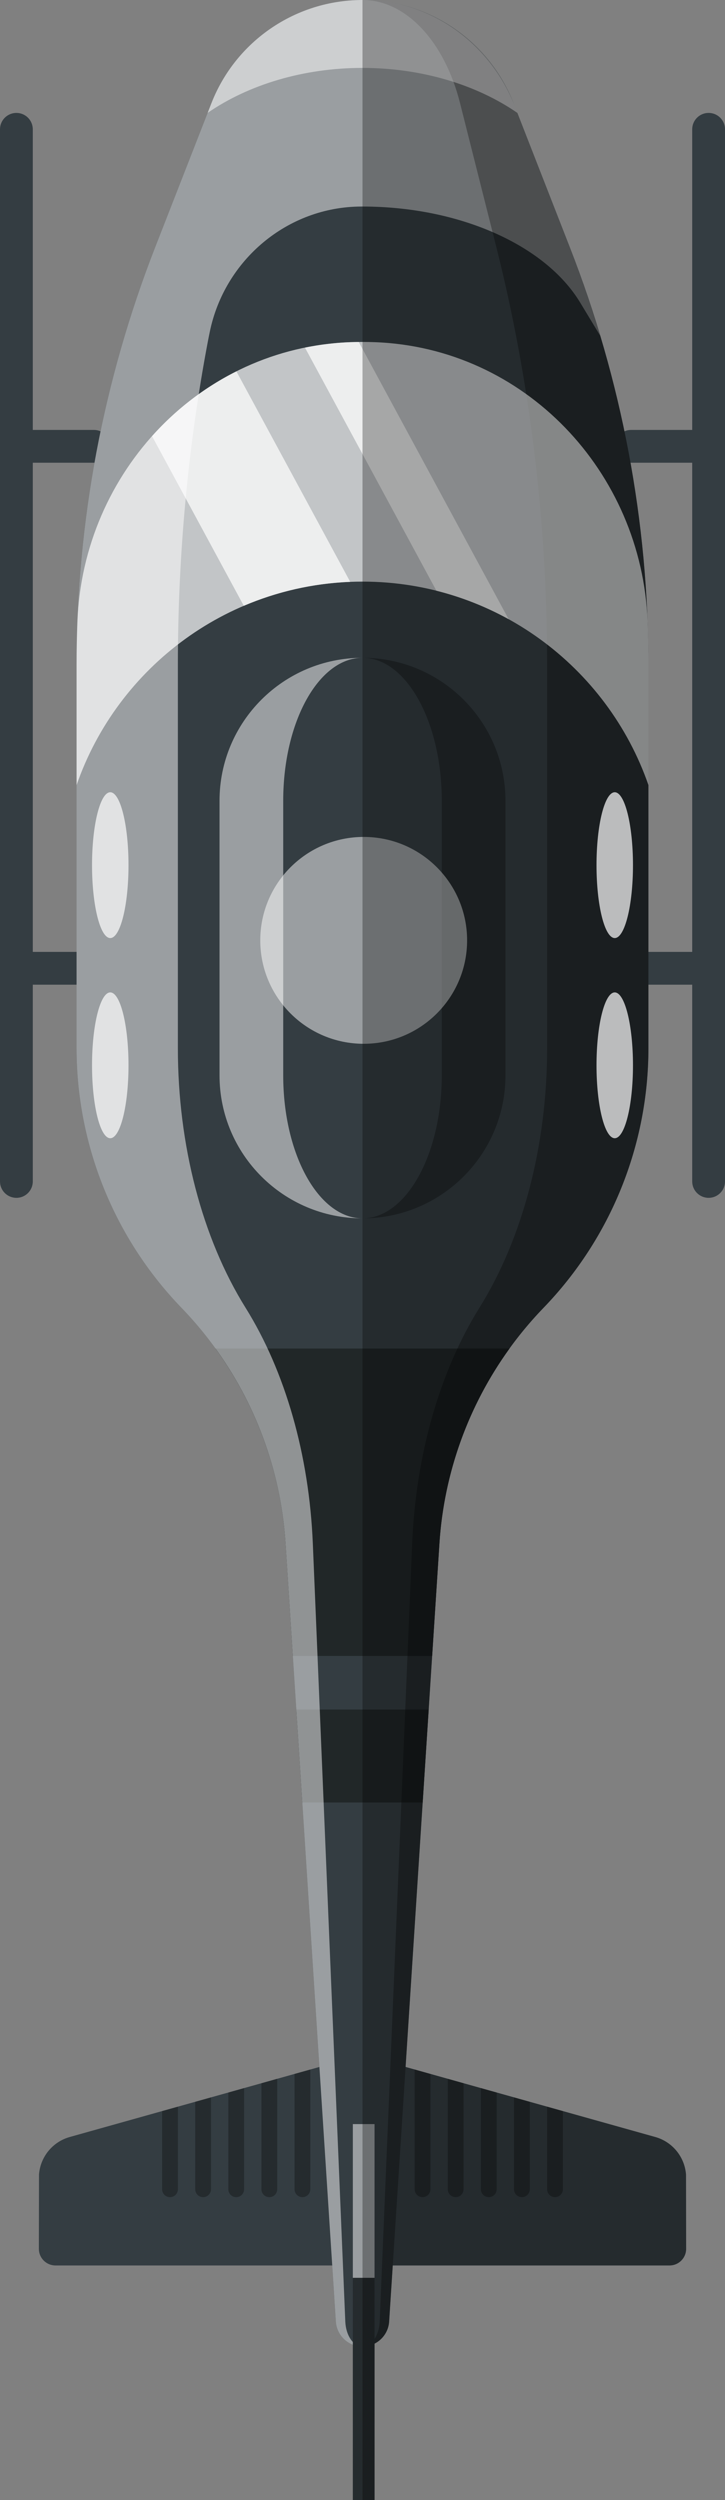
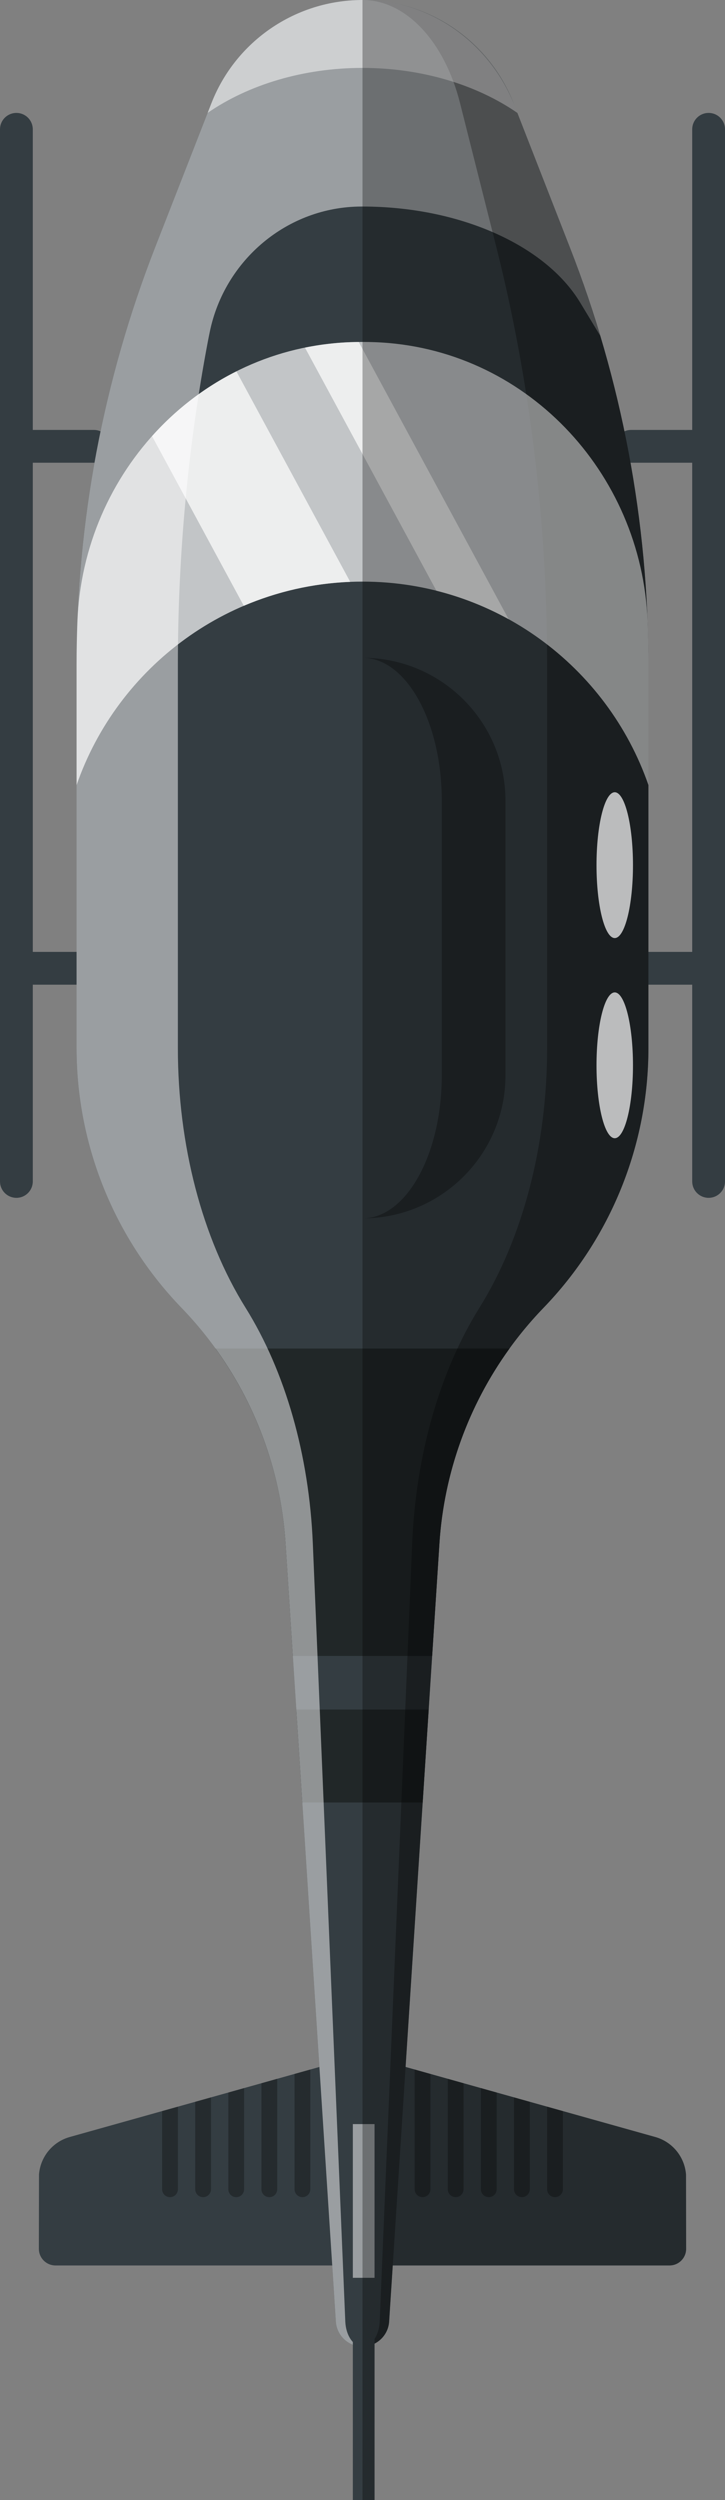
<svg xmlns="http://www.w3.org/2000/svg" viewBox="0 0 632.11 2179.64">
  <rect x="0" y="0" width="632.11" height="2179.64" fill="#808080" stroke="none" />
  <defs>
    <style>
      .cls-1 {
        opacity: .7;
      }

      .cls-1, .cls-2 {
        fill: #fff;
      }

      .cls-1, .cls-2, .cls-3 {
        mix-blend-mode: overlay;
      }

      .cls-2 {
        opacity: .5;
      }

      .cls-4 {
        fill: #212728;
      }

      .cls-5 {
        isolation: isolate;
      }

      .cls-6 {
        fill: #343d42;
      }

      .cls-3 {
        opacity: .3;
      }
    </style>
  </defs>
  <g class="cls-5">
    <g id="Layer_2" data-name="Layer 2">
      <g id="_ÎÓÈ_1" data-name="—ÎÓÈ_1">
        <g>
          <path class="cls-6" d="M617.82,98.44c-7.89,0-14.3,6.4-14.3,14.29v262.08h-53.25c-7.89,0-14.29,6.4-14.29,14.3s6.4,14.29,14.29,14.29h53.25v426.47h-53.25c-7.89,0-14.29,6.4-14.29,14.3s6.4,14.29,14.29,14.29h53.25v171.54c0,7.89,6.4,14.29,14.3,14.29s14.3-6.4,14.3-14.29V112.73c0-7.89-6.4-14.29-14.3-14.29Z" />
          <path class="cls-6" d="M14.3,98.44c7.89,0,14.29,6.4,14.29,14.29v262.08h53.25c7.89,0,14.29,6.4,14.29,14.3s-6.4,14.29-14.29,14.29H28.59v426.47h53.25c7.89,0,14.29,6.4,14.29,14.3s-6.4,14.29-14.29,14.29H28.59v171.54c0,7.89-6.4,14.29-14.29,14.29s-14.3-6.4-14.3-14.29V112.73c0-7.89,6.4-14.29,14.3-14.29Z" />
          <path class="cls-6" d="M598.11,1895.72c-1.19-15.33-11.82-28.46-26.82-32.67l-224.22-62.9-6.63,174.9h243.28c8.01,0,14.51-6.49,14.51-14.51,0,0-.12-61.56-.12-64.82Z" />
          <path class="cls-3" d="M477.02,1908.63v-72.03l13.75,3.86v68.17c0,3.8-3.08,6.87-6.87,6.87s-6.87-3.08-6.87-6.87ZM368.42,1915.5c3.8,0,6.87-3.08,6.87-6.87v-100.56l-13.75-3.86v104.42c0,3.8,3.08,6.87,6.87,6.87ZM397.29,1915.5c3.8,0,6.87-3.08,6.87-6.87v-92.47l-13.75-3.86v96.32c0,3.8,3.08,6.87,6.87,6.87ZM426.16,1915.5c3.8,0,6.87-3.08,6.87-6.87v-84.37l-13.75-3.86v88.22c0,3.8,3.08,6.87,6.87,6.87ZM455.03,1915.5c3.8,0,6.87-3.08,6.87-6.87v-76.27l-13.75-3.86v80.13c0,3.8,3.08,6.87,6.87,6.87Z" />
          <path class="cls-6" d="M34,1895.72c1.19-15.33,11.82-28.46,26.82-32.67l224.22-62.9,6.63,174.9H48.39c-8.01,0-14.51-6.49-14.51-14.51,0,0,.12-61.56.12-64.82Z" />
          <path class="cls-3" d="M148.22,1915.5c-3.8,0-6.87-3.08-6.87-6.87v-68.17l13.75-3.86v72.03c0,3.8-3.08,6.87-6.87,6.87ZM270.56,1908.63v-104.42l-13.75,3.86v100.56c0,3.8,3.08,6.87,6.87,6.87s6.87-3.08,6.87-6.87ZM241.7,1908.63v-96.32l-13.75,3.86v92.47c0,3.8,3.08,6.87,6.87,6.87s6.87-3.08,6.87-6.87ZM212.83,1908.63v-88.22l-13.75,3.86v84.37c0,3.8,3.08,6.87,6.87,6.87s6.87-3.08,6.87-6.87ZM183.96,1908.63v-80.13l-13.75,3.86v76.27c0,3.8,3.08,6.87,6.87,6.87s6.87-3.08,6.87-6.87Z" />
          <path class="cls-6" d="M496.81,215.52l-49.02-125.54C426.6,35.72,374.31,0,316.06,0h0C257.8,0,205.51,35.72,184.32,89.98l-49.02,125.54c-45.3,116-68.54,239.44-68.54,363.97v334.29c0,84.46,32.79,165.61,91.45,226.37h0c53.62,55.54,85.79,128.31,90.77,205.35l43.85,678.45c.79,12.24,10.95,21.77,23.22,21.77h0c12.27,0,22.43-9.52,23.22-21.77l43.85-678.45c4.98-77.04,37.15-149.81,90.77-205.35,58.66-60.76,91.45-141.92,91.45-226.37v-334.29c0-124.53-23.24-247.97-68.54-363.97Z" />
          <path class="cls-4" d="M444.26,1175.66c-35.77,49.49-57.15,108.29-61.13,169.85l-6.34,98.14h-121.46l-6.34-98.14c-3.98-61.56-25.36-120.36-61.13-169.85h256.4ZM373.77,1490.39h-115.42l5.24,81.02h104.94l5.24-81.02Z" />
-           <path class="cls-2" d="M246.93,937.53v-239.4c0-68.84,30.95-124.65,69.12-124.65-68.84,0-124.65,55.81-124.65,124.65v239.4c0,68.84,55.81,124.64,124.65,124.64-38.18,0-69.12-55.8-69.12-124.64Z" />
          <path class="cls-3" d="M316.06,573.48h0c38.17,0,69.12,55.81,69.12,124.65v239.4c0,68.84-30.95,124.64-69.12,124.64h0c68.84,0,124.65-55.8,124.65-124.64v-239.4c0-68.84-55.81-124.65-124.65-124.65Z" />
-           <circle class="cls-2" cx="317.09" cy="819.81" r="90.17" />
          <path class="cls-2" d="M496.81,215.52l-47.84-122.53C429.47,43.07,384.47,6.45,331.18.8c-64.17-6.8-123.85,30.26-146.86,89.18l-49.02,125.54c-45.29,116-68.54,239.44-68.54,363.98v334.29c0,84.46,32.79,165.61,91.45,226.37h0c53.62,55.54,85.79,128.31,90.77,205.35l43.85,678.45c.79,12.24,10.95,21.77,23.22,21.77-7.92,0-14.48-9.52-14.99-21.77l-28.32-678.45c-3.21-77.04-23.98-149.81-58.61-205.35h0c-37.88-60.76-59.05-141.92-59.05-226.37v-334.29c0-95.39,8.81-190.13,26.07-281.39.5-2.62,1.09-5.6,1.76-8.83,12.93-62.79,67.8-108.97,131.9-109.22.41,0,.83,0,1.24,0,83.93,0,159.27,33.24,189.8,83.74l17.41,28.8c-7.78-25.99-16.56-51.72-26.46-77.07Z" />
          <path class="cls-3" d="M496.81,215.52l-49.02-125.54C426.6,35.72,374.31,0,316.06,0,353.67,0,387.44,35.72,401.12,89.98l31.65,125.54c29.25,116,44.26,239.44,44.26,363.97v334.29c0,84.46-21.17,165.61-59.05,226.37-34.62,55.54-55.39,128.31-58.61,205.35l-28.32,678.45c-.51,12.24-7.07,21.77-14.99,21.77,12.27,0,22.43-9.52,23.22-21.77l43.85-678.45c4.98-77.04,37.15-149.81,90.77-205.35,58.66-60.76,91.45-141.92,91.45-226.37v-334.29c0-124.53-23.24-247.97-68.54-363.97Z" />
          <path class="cls-1" d="M316.06,298.11c-3.5,0-6.98.06-10.45.19-130.77,4.66-233.2,112.98-238.13,243.74-.47,12.47-.71,24.96-.71,37.46v104.94c35.79-103.25,133.86-177.39,249.29-177.39s213.5,74.14,249.29,177.39v-104.94c0-12.5-.24-24.99-.71-37.46-4.93-130.76-107.36-239.08-238.13-243.74-3.47-.12-6.95-.19-10.45-.19Z" />
          <path class="cls-1" d="M132.57,380.22c20.72-23.19,45.62-42.43,73.55-56.46l99.23,183.51c-32.83,1.31-64.11,8.65-92.79,20.9l-80-147.94ZM312.78,298.17c-2.4.03-4.79.04-7.17.13-13.58.48-26.83,2.15-39.72,4.77l114.6,211.93c22.25,5.59,43.38,14,62.98,24.84l-130.68-241.67Z" />
          <rect class="cls-6" x="307.63" y="1985.82" width="18.93" height="193.83" />
-           <rect class="cls-3" x="307.63" y="1985.82" width="18.93" height="193.83" />
          <rect class="cls-6" x="307.63" y="1851.8" width="18.93" height="134.01" />
          <rect class="cls-2" x="307.63" y="1851.8" width="18.93" height="134.01" />
          <path class="cls-2" d="M316.06,59.21c51.4,0,99.38,14.6,135.03,39.23l-3.3-8.45C426.6,35.72,374.31,0,316.06,0s-110.55,35.72-131.74,89.98l-3.3,8.45c35.65-24.63,83.64-39.23,135.04-39.23Z" />
          <path class="cls-3" d="M598.11,1895.72c-1.19-15.33-11.82-28.46-26.82-32.67l-217.67-61.06,29.51-456.48c4.98-77.04,37.15-149.81,90.77-205.35,58.66-60.76,91.45-141.91,91.45-226.37v-334.29c0-124.53-23.24-247.97-68.54-363.97l-49.02-125.54C426.6,35.72,374.31,0,316.06,0h0v2179.64h10.5v-136.53c7.1-3.62,12.17-10.69,12.72-19.16l3.16-48.91h241.29c8.01,0,14.51-6.49,14.51-14.51,0,0-.12-61.56-.12-64.82Z" />
-           <path class="cls-1" d="M96.14,690.68c-8.78,0-15.9,28.46-15.9,63.57s7.12,63.57,15.9,63.57,15.9-28.46,15.9-63.57-7.12-63.57-15.9-63.57Z" />
-           <path class="cls-1" d="M96.14,865.18c-8.78,0-15.9,28.46-15.9,63.57s7.12,63.57,15.9,63.57,15.9-28.46,15.9-63.57-7.12-63.57-15.9-63.57Z" />
          <path class="cls-1" d="M535.98,690.68c8.78,0,15.9,28.46,15.9,63.57s-7.12,63.57-15.9,63.57-15.9-28.46-15.9-63.57,7.12-63.57,15.9-63.57Z" />
          <path class="cls-1" d="M535.98,865.18c8.78,0,15.9,28.46,15.9,63.57s-7.12,63.57-15.9,63.57-15.9-28.46-15.9-63.57,7.12-63.57,15.9-63.57Z" />
        </g>
      </g>
    </g>
  </g>
</svg>